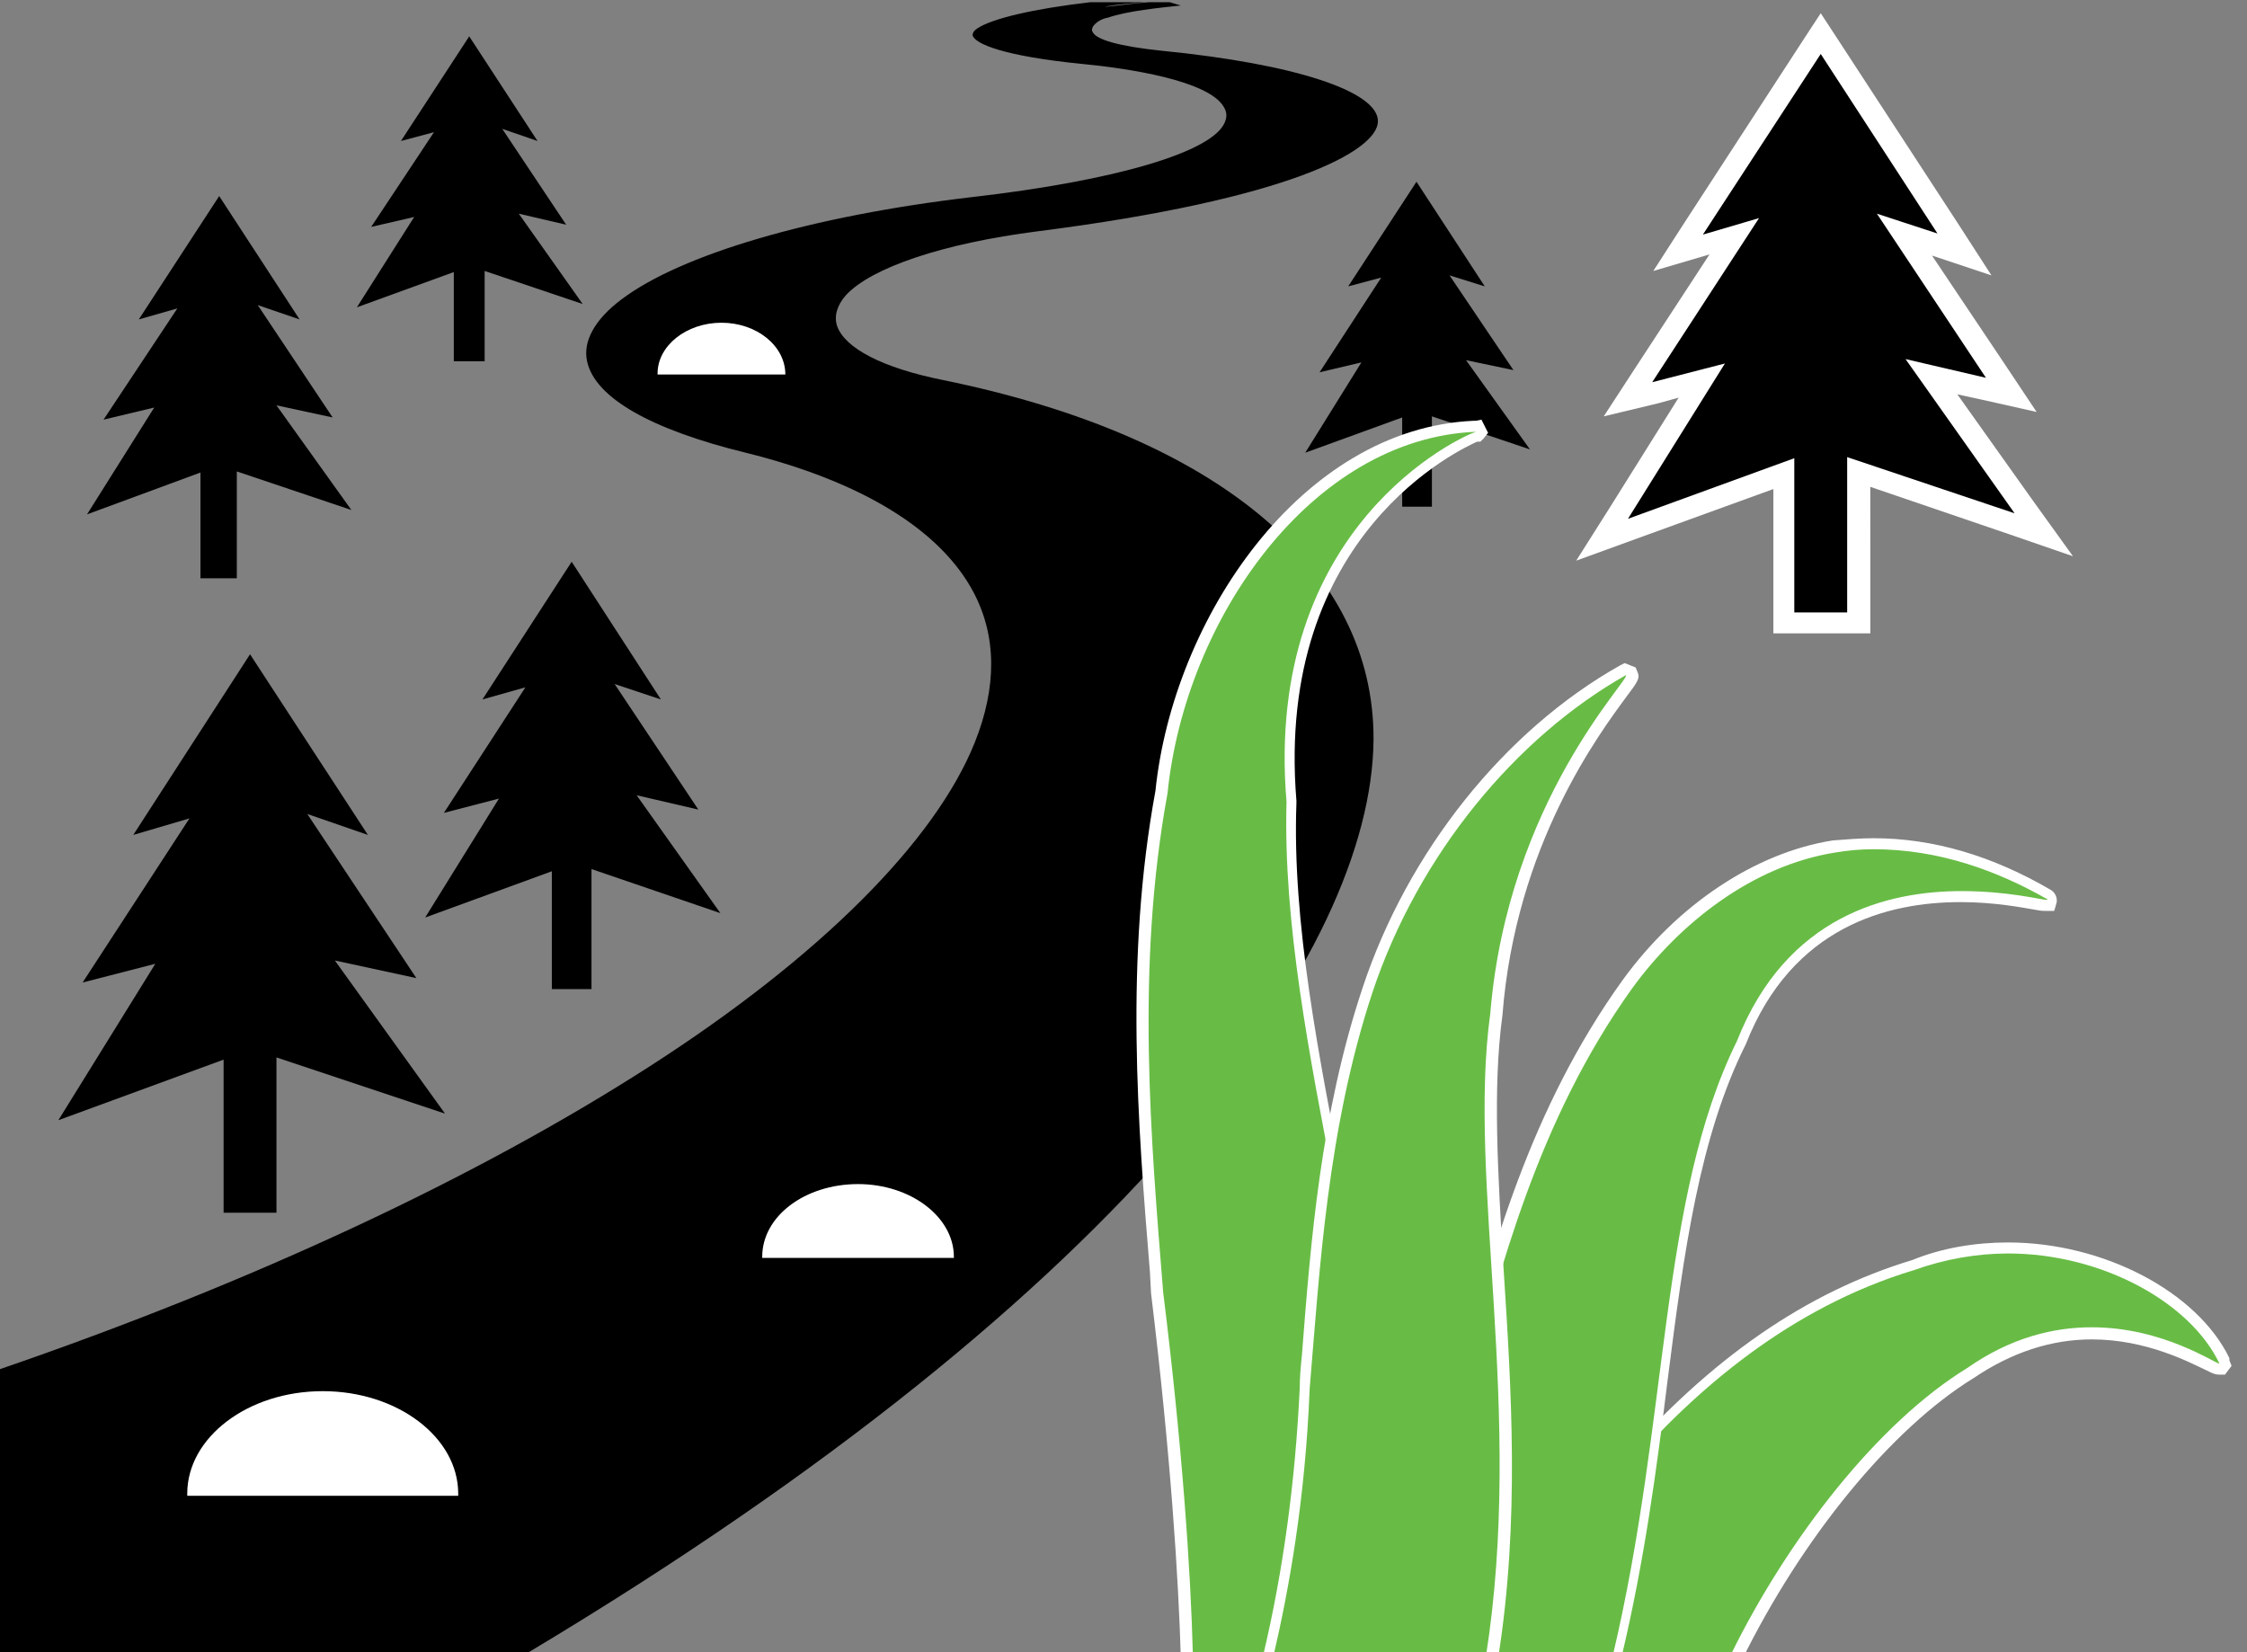
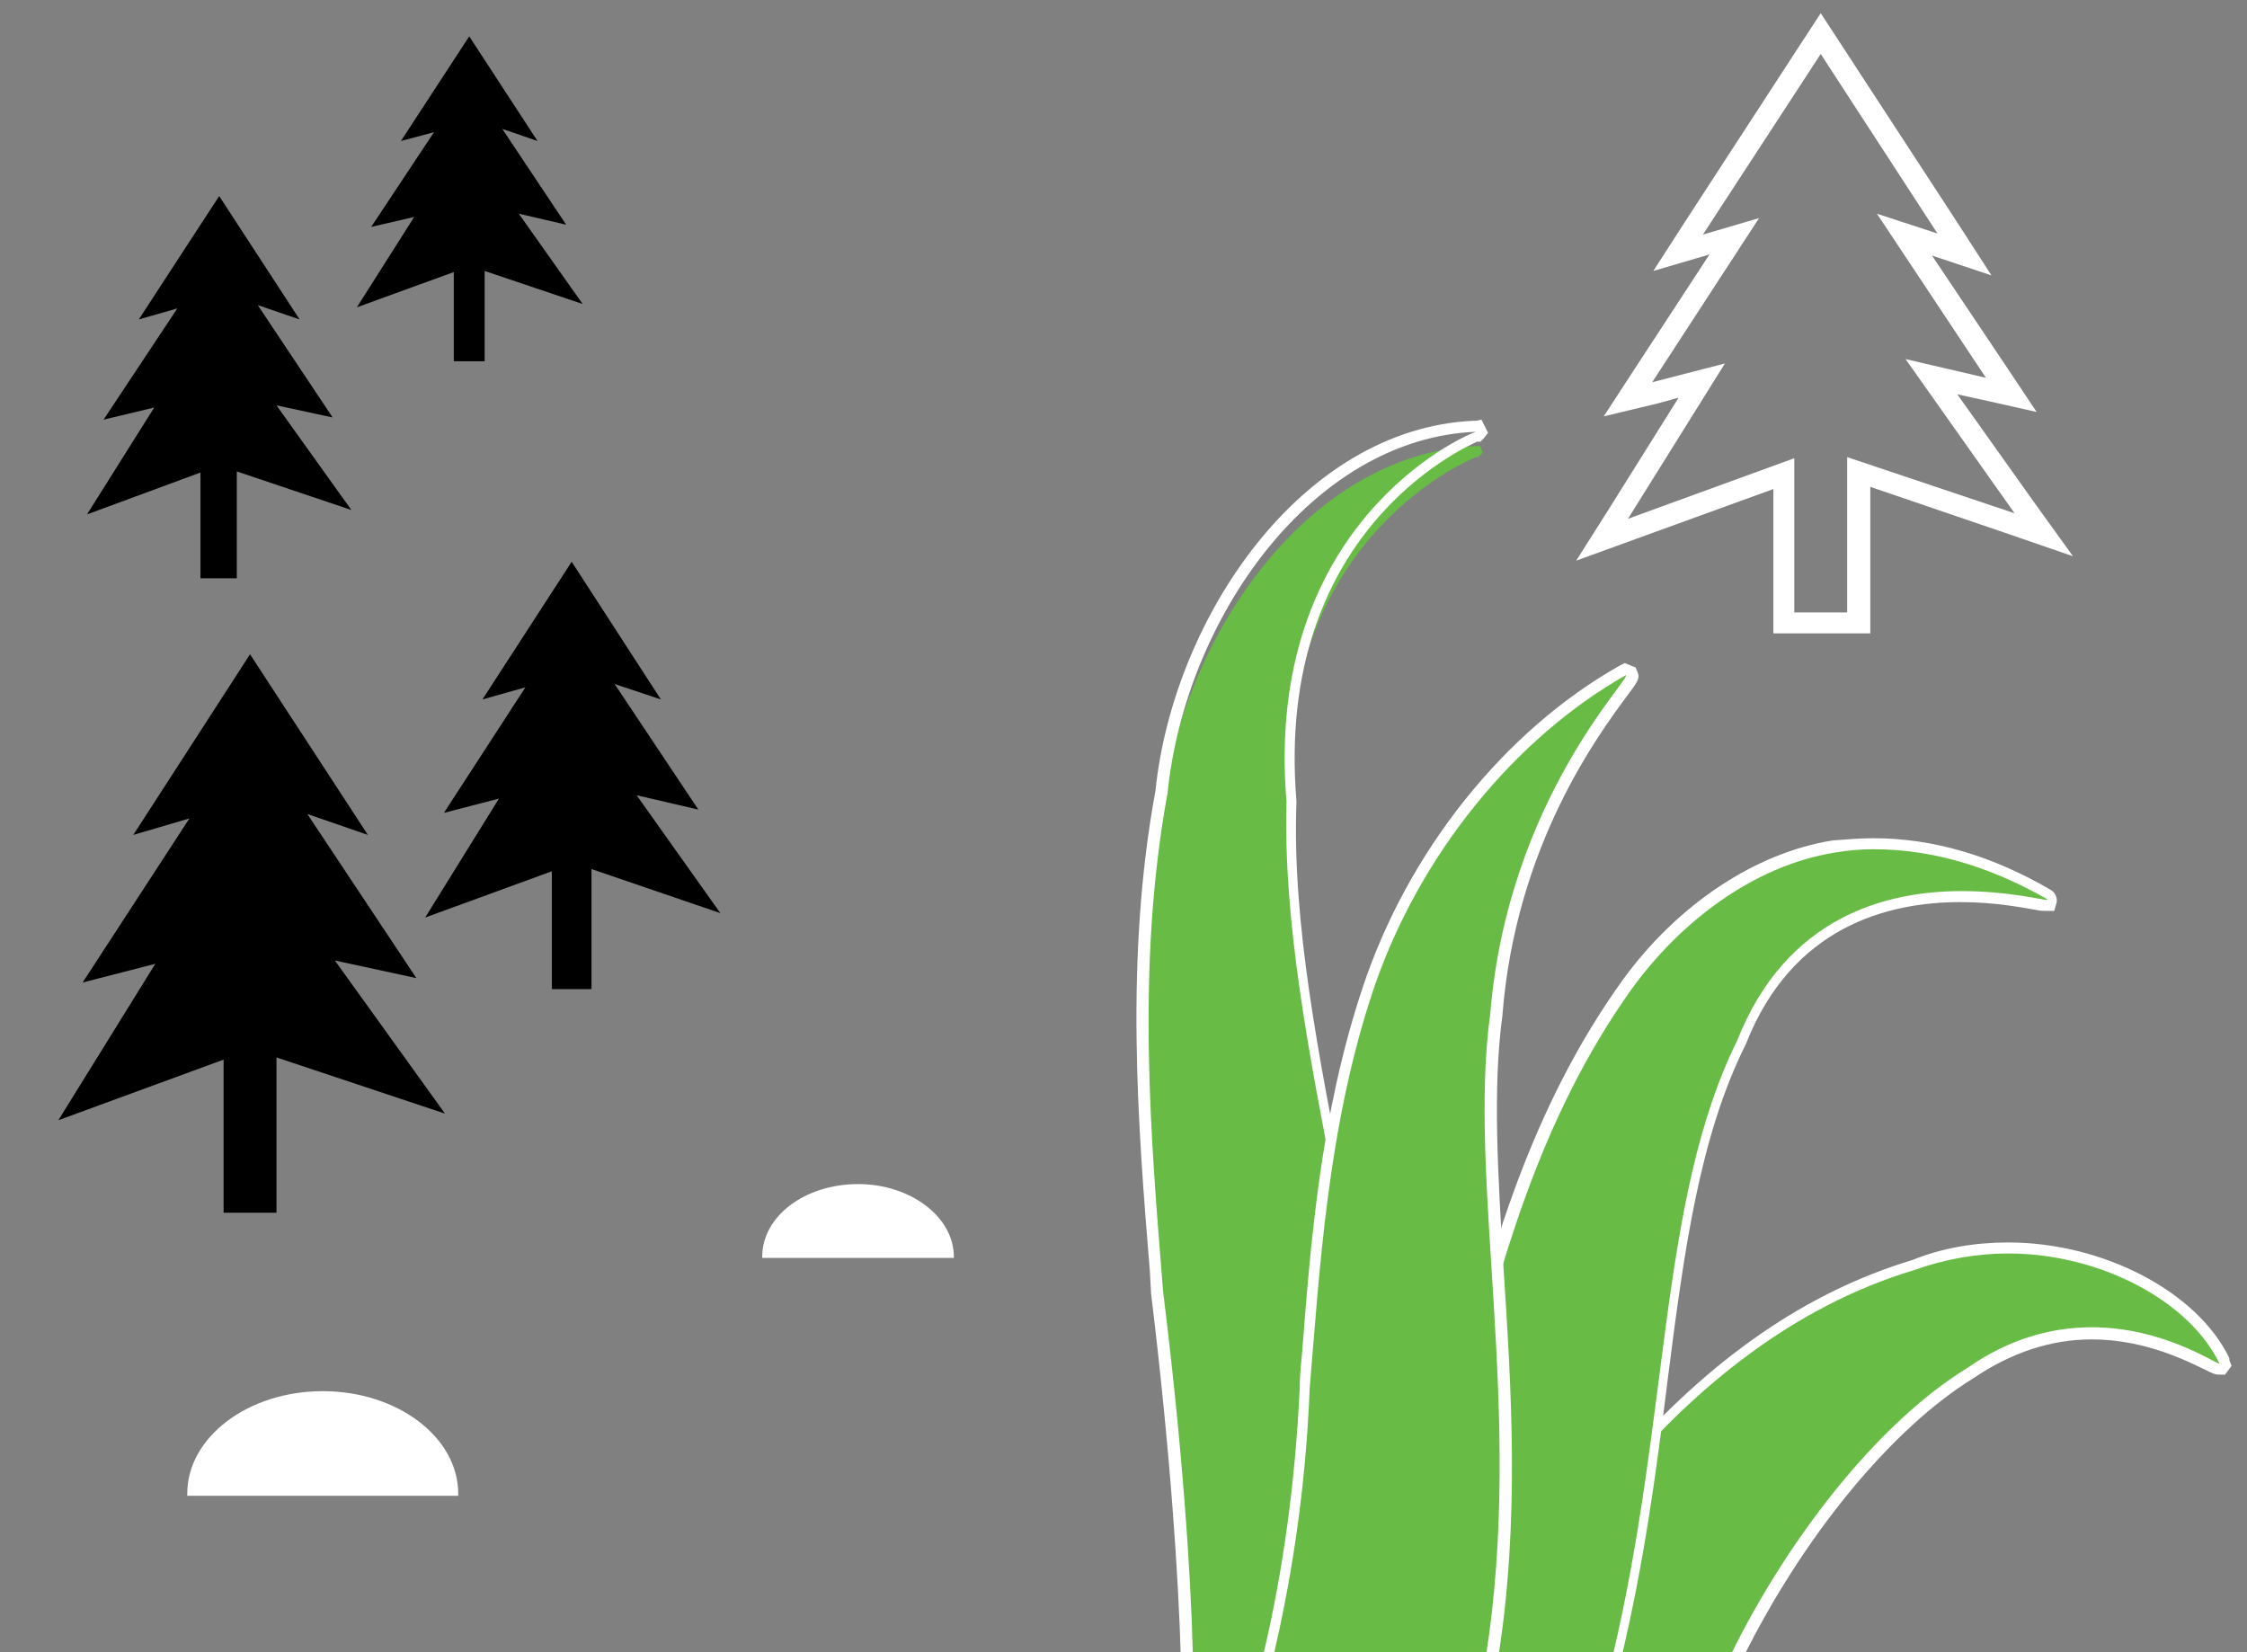
<svg xmlns="http://www.w3.org/2000/svg" version="1.1" id="Vrstva_1" x="0px" y="0px" viewBox="0 0 204 150" style="enable-background:new 0 0 204 150;" xml:space="preserve">
  <rect x="0" y="0" width="204" height="150" fill="#808080" stroke="none" />
  <style type="text/css">
	.st0{fill:#FFFFFF;}
	.st1{fill:#68BC45;}
</style>
  <g>
    <polygon points="20.3,110.1 20.3,96.2 5.3,101.7 14.1,87.5 7.5,89.2 17.2,74.3 12.1,75.8 22.7,59.4 33.4,75.8 27.9,73.9 37.8,88.8    30.4,87.2 40.4,101.1 25.1,96 25.1,110.1  " />
  </g>
-   <path d="M85.6,34.5c-5.5-1.1-8.9-2.9-9.6-4.9c-0.3-0.9,0-1.9,0.8-2.8c2.3-2.5,8.8-4.7,17.4-5.8c0,0,0,0,0,0  c22.8-2.9,30.9-7.3,30.9-10c0-2.7-7.5-5.2-19.7-6.4c-3.8-0.4-5.9-1-6.2-1.7c-0.1-0.1-0.1-0.4,0.2-0.7c0.2-0.2,0.6-0.5,1.2-0.6h0v0  c1.7-0.6,4.7-0.9,6.6-1.1l-1-0.3h-1.9c-1.4,0.1-2.7,0.3-3.8,0.4h-0.2c1.1-0.2,2.4-0.3,3.7-0.4H99c-5.2,0.6-9,1.5-10.3,2.4  c-0.3,0.2-0.4,0.4-0.4,0.6c0.2,0.8,2.9,1.9,9.9,2.6c4.2,0.4,11.5,1.5,12.9,3.9c0.3,0.5,0.3,0.9,0.1,1.4c-1.1,2.7-9.9,5.3-23,6.8  c-14.5,1.7-26.4,5.2-31.8,9.3C54,29,52.9,31,53.3,32.8c0.7,3.3,5.8,6.2,14.4,8.3c10.5,2.6,17.7,7,20.7,12.7c2.1,4,2.1,8.6,0.1,13.6  c-3.6,9-14.1,19.5-29.5,29.4c-15.7,10.1-36,19.6-59,27.5v21.2c0,0,0,0,0,0v0.9c0,0,0,0,0,0v3.6h48c55.3-33.1,76.5-63.8,76.7-82.8  C124.8,51.6,110.6,39.6,85.6,34.5z" />
  <path class="st0" d="M41.6,135.8c0-0.1,0-0.1,0-0.2c0-5.1-5.5-9.3-12.3-9.3s-12.3,4.2-12.3,9.3c0,0.1,0,0.1,0,0.2H41.6z" />
  <path class="st0" d="M86.6,114.2c0,0,0-0.1,0-0.1c0-3.6-3.9-6.6-8.7-6.6c-4.8,0-8.7,2.9-8.7,6.6c0,0,0,0.1,0,0.1H86.6z" />
-   <path class="st0" d="M71.3,34C71.3,33.9,71.3,33.9,71.3,34c0-2.6-2.6-4.7-5.8-4.7s-5.8,2.1-5.8,4.6c0,0,0,0.1,0,0.1H71.3z" />
  <g>
    <polygon points="50.1,89.8 50.1,79.1 38.6,83.3 45.3,72.5 40.3,73.8 47.7,62.4 43.8,63.5 51.9,51 60,63.5 55.8,62.1 63.4,73.5    57.8,72.2 65.4,82.9 53.7,78.9 53.7,89.8  " />
  </g>
  <g>
    <polygon points="18.2,52.5 18.2,42.9 7.9,46.7 14,37 9.4,38.1 16.1,28 12.6,29 19.9,17.8 27.2,29 23.4,27.7 30.2,37.9 25.1,36.8    31.9,46.3 21.5,42.8 21.5,52.5  " />
  </g>
  <g>
    <polygon points="41.2,32.8 41.2,24.7 32.4,27.9 37.6,19.7 33.7,20.6 39.4,12 36.4,12.8 42.6,3.3 48.8,12.8 45.6,11.7 51.4,20.4    47.1,19.4 52.9,27.6 44,24.6 44,32.8  " />
  </g>
  <g>
-     <polygon points="161.9,56.5 161.9,43 145.5,49 154.5,34.5 147.8,36.2 157.5,21.4 152.3,22.9 165.3,3 178.3,23.1 172.9,21.2    182.6,35.8 175.3,34.1 185.5,48.5 168.7,42.8 168.7,56.5  " />
    <path class="st0" d="M165.3,4.9l10.6,16.3l-5.5-1.8l9.9,14.9l-7.3-1.7l9.9,14l-15.2-5.1v14.1h-4.8v-14l-15.1,5.5l8.8-14.1l-6.6,1.7   l9.7-14.9l-5.1,1.5L165.3,4.9 M165.3,1.2l-1.7,2.6L153,20.1l-2.9,4.5l5.1-1.5l-6.8,10.4l-2.8,4.3l5-1.2l1.8-0.5l-6.2,9.9l-3.1,4.9   l5.5-2l12.4-4.5v11.1v2h2h4.8h2v-2V44.2l12.6,4.3l5.8,2l-3.6-5l-6.9-9.7l2.3,0.5l4.9,1.1l-2.8-4.2l-6.7-10l5.4,1.8l-3.1-4.8   L167,3.8L165.3,1.2L165.3,1.2z" />
  </g>
  <g>
-     <polygon points="127.3,46 127.3,37.9 118.5,41.1 123.6,32.9 119.8,33.8 125.4,25.2 122.4,26 128.6,16.5 134.8,26 131.6,25    137.4,33.6 133.1,32.7 138.9,40.8 130,37.8 130,46  " />
-   </g>
+     </g>
  <g>
    <g>
-       <path class="st1" d="M107.7,150.8l0-0.5c-0.2-6.9-0.8-18.2-2.7-33l-0.1-1.9c-1-13.3-2.2-28.4,0.5-43.6c1.6-15.4,13-32.5,28.5-33.2    l0.1,0h0.3l0.1,0.3l0.1,0.3l-0.4,0.4l-0.2,0c-1,0.4-18.9,8-16.8,33.1c-0.3,10.9,2,23,4.5,35.8c2.6,13.2,5.2,26.8,5.8,41.7l0,0.5    H107.7z" />
+       <path class="st1" d="M107.7,150.8l0-0.5c-0.2-6.9-0.8-18.2-2.7-33c-1-13.3-2.2-28.4,0.5-43.6c1.6-15.4,13-32.5,28.5-33.2    l0.1,0h0.3l0.1,0.3l0.1,0.3l-0.4,0.4l-0.2,0c-1,0.4-18.9,8-16.8,33.1c-0.3,10.9,2,23,4.5,35.8c2.6,13.2,5.2,26.8,5.8,41.7l0,0.5    H107.7z" />
      <path class="st0" d="M134,39.2C134,39.2,134,39.2,134,39.2C134,39.2,134,39.2,134,39.2C134,39.2,134,39.2,134,39.2 M134,39.2    c-1.3,0.4-19.3,8.5-17.2,33.6c-0.6,21.7,9.2,47.6,10.3,77.5h-18.8c-0.2-7.9-1-19.3-2.7-33c-1.1-13.7-2.5-29.5,0.4-45.3    C107.6,56.2,119.1,39.8,134,39.2 M134,38.2L134,38.2L134,38.2c-0.1,0-0.1,0-0.2,0c-15.7,0.7-27.3,18-28.9,33.6    c-2.8,15.2-1.6,30.3-0.5,43.7l0.1,1.9c1.8,14.8,2.5,26.1,2.7,33l0,1h1H127h1l0-1c-0.5-15-3.2-28.6-5.8-41.8    c-2.5-12.8-4.9-24.9-4.5-35.7l0-0.1l0-0.1c-2-24.3,15.1-32,16.4-32.6l0.3,0l0.3-0.3l0.4-0.5l-0.3-0.6l-0.3-0.6L134,38.2L134,38.2z    " />
    </g>
    <g>
      <path class="st1" d="M136,150.8l0.3-0.7c2.8-6.4,6.5-12.1,11-17.1c8.3-9.4,16.9-15.4,26.4-18.2c2.7-1,5.6-1.6,8.6-1.6    c8.5,0,16.8,4.3,19.7,10.3l0.1,0.3l-0.2,0.3l-0.1,0.2l-0.3,0c-0.2,0-0.4-0.1-0.9-0.4c-1.5-0.8-5.6-2.9-10.7-2.9    c-3.9,0-7.6,1.2-11,3.6c-7.6,4.7-15.8,14.6-21.3,25.9l-0.1,0.3H136z" />
      <path class="st0" d="M182.3,113.8c8.6,0,16.6,4.5,19.2,10c0,0,0,0,0,0c-0.4,0-5.1-3.3-11.6-3.3c-3.4,0-7.3,0.9-11.3,3.7    c-8,4.9-16.2,15.3-21.5,26.1h-20.4c2.3-5.2,5.7-11.2,10.9-16.9c6.3-7.2,14.9-14.7,26.2-18.1C176.6,114.3,179.5,113.8,182.3,113.8     M182.3,112.8L182.3,112.8c-3,0-6,0.5-8.7,1.6c-9.6,2.9-18.3,8.9-26.6,18.4c-4.6,5-8.3,10.8-11.1,17.2l-0.6,1.4h1.5h20.4h0.6    l0.3-0.6c5.5-11.2,13.6-21.1,21.1-25.7l0,0l0,0c3.4-2.3,7-3.5,10.7-3.5c5,0,8.9,2.1,10.4,2.8c0.6,0.3,0.8,0.4,1.2,0.4h0.5l0.3-0.4    l0.3-0.4l-0.2-0.5l0-0.1l0-0.1C199.5,117.3,191,112.8,182.3,112.8L182.3,112.8z" />
    </g>
    <g>
      <path class="st1" d="M126.5,150.8l0.2-0.6c2.1-7.1,4.1-15.2,5.9-23.6l0.4-1.4c3-11.4,6.5-24.2,14.8-35.8    c4.9-6.8,11.9-11.4,18.7-12.5c1.2-0.2,2.4-0.2,3.6-0.2c5.3,0,10.7,1.5,15.9,4.6l0.3,0.2l-0.1,0.4l-0.1,0.4l-0.4,0    c-0.1,0-0.3,0-0.8-0.1c-1.2-0.2-3.7-0.7-6.9-0.7c-6.7,0-15.6,2.3-20,13.3c-4.2,8.6-5.6,18.8-7.1,30.7c-1,8-2.1,16.3-4.2,25.1    l-0.1,0.4H126.5z" />
      <path class="st0" d="M170.1,77.1c6,0,11.3,2,15.7,4.5c0.1,0,0.1,0.1,0,0.1c-0.4,0-3.5-0.8-7.7-0.8c-6.7,0-15.9,2.2-20.4,13.6    c-7.1,14.4-6.1,34-11.3,55.9h-19.2c1.8-6.1,3.9-14.1,5.9-23.7c3.1-11.5,6.5-25,15.1-37c4.3-5.9,10.9-11.1,18.4-12.3    C167.8,77.2,168.9,77.1,170.1,77.1 M170.1,76.1c-1.2,0-2.4,0.1-3.7,0.2c-7,1.1-14.1,5.8-19.1,12.7c-8.4,11.7-11.9,24.6-14.9,36    l-0.4,1.4l0,0l0,0c-1.8,8.4-3.8,16.6-5.9,23.6l-0.4,1.3h1.3h19.2h0.8l0.2-0.8c2.1-8.8,3.2-17.1,4.2-25.2    c1.5-11.8,2.9-22.1,7.1-30.5l0,0l0,0c4.2-10.7,12.9-12.9,19.5-12.9c3.1,0,5.6,0.5,6.8,0.7c0.5,0.1,0.7,0.1,0.9,0.1h0.8l0.2-0.7    c0.1-0.3,0-0.9-0.5-1.2C180.9,77.7,175.5,76.1,170.1,76.1L170.1,76.1z" />
    </g>
    <g>
      <path class="st1" d="M114.9,150.8l0.1-0.6c1.8-7.6,2.9-15.8,3.3-24.2l0.2-3c0.8-10.2,1.7-21.8,5.5-33.2    c4.1-12.3,12.8-23.1,23.2-29l0.2-0.1l0.5,0.1l0.1,0.3c0.1,0.3,0,0.5-0.9,1.7c-2.5,3.4-10.2,13.6-11.4,29.2    c-0.9,6.7-0.4,14.6,0.1,23c0.7,10.7,1.4,22.9-0.5,35.4l-0.1,0.4H114.9z" />
      <path class="st0" d="M147.6,61.3c0.6,0.2-10.7,11.3-12.3,30.7c-2.1,15.2,3.1,36.2-0.4,58.4h-19.3c1.4-6,2.9-14.2,3.3-24.3    c0.9-10.7,1.6-23.6,5.7-36C128.8,77.5,137.7,66.9,147.6,61.3 M147.5,60.2l-0.4,0.2c-10.5,5.9-19.3,16.9-23.4,29.3    c-3.8,11.4-4.7,23-5.5,33.3c-0.1,1-0.2,2-0.2,3c-0.4,8.5-1.5,16.6-3.3,24.2l-0.3,1.2h1.3h19.3h0.9l0.1-0.8    c2-12.5,1.2-24.7,0.5-35.5c-0.5-8.4-1-16.3-0.1-22.9l0,0l0,0c1.2-15.5,8.8-25.6,11.3-29c0.9-1.2,1.2-1.6,1-2.1l-0.2-0.5l-0.5-0.2    L147.5,60.2L147.5,60.2z" />
    </g>
  </g>
</svg>